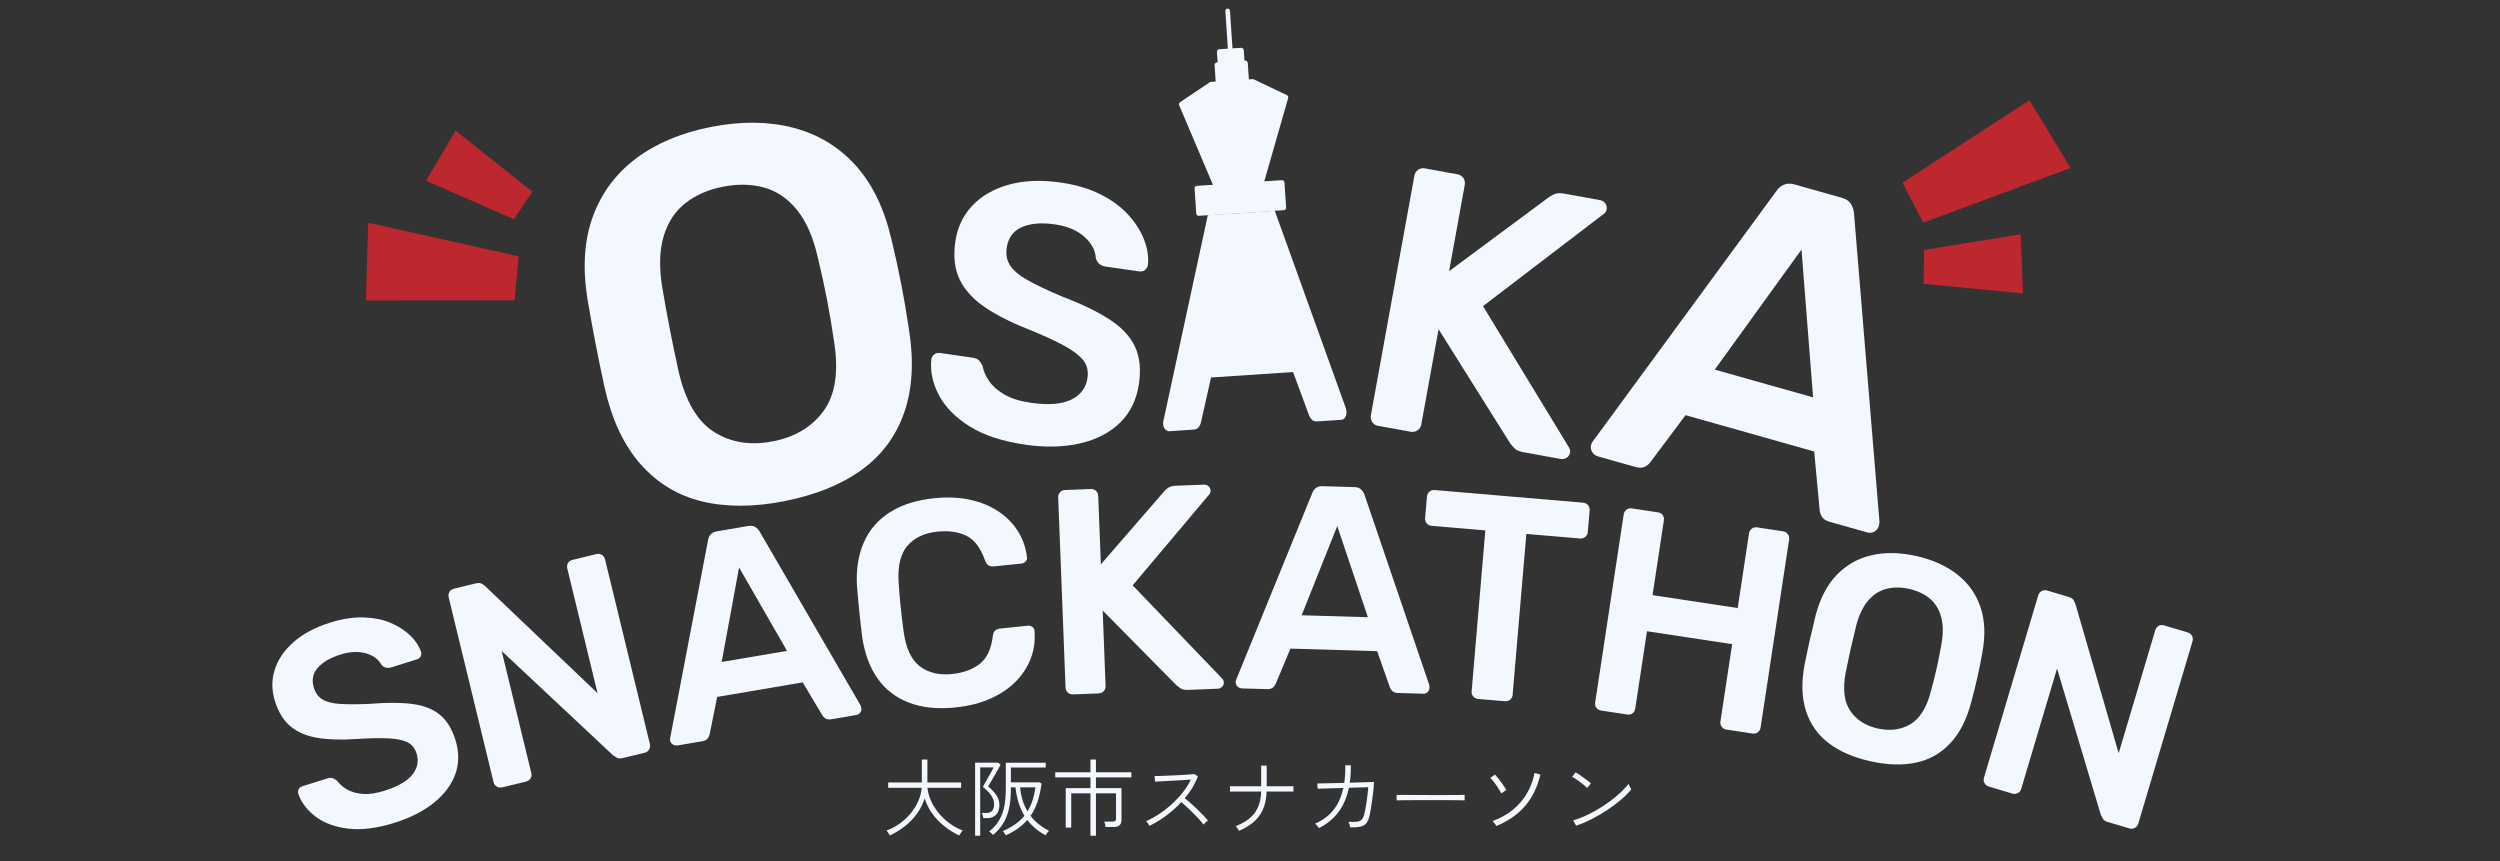
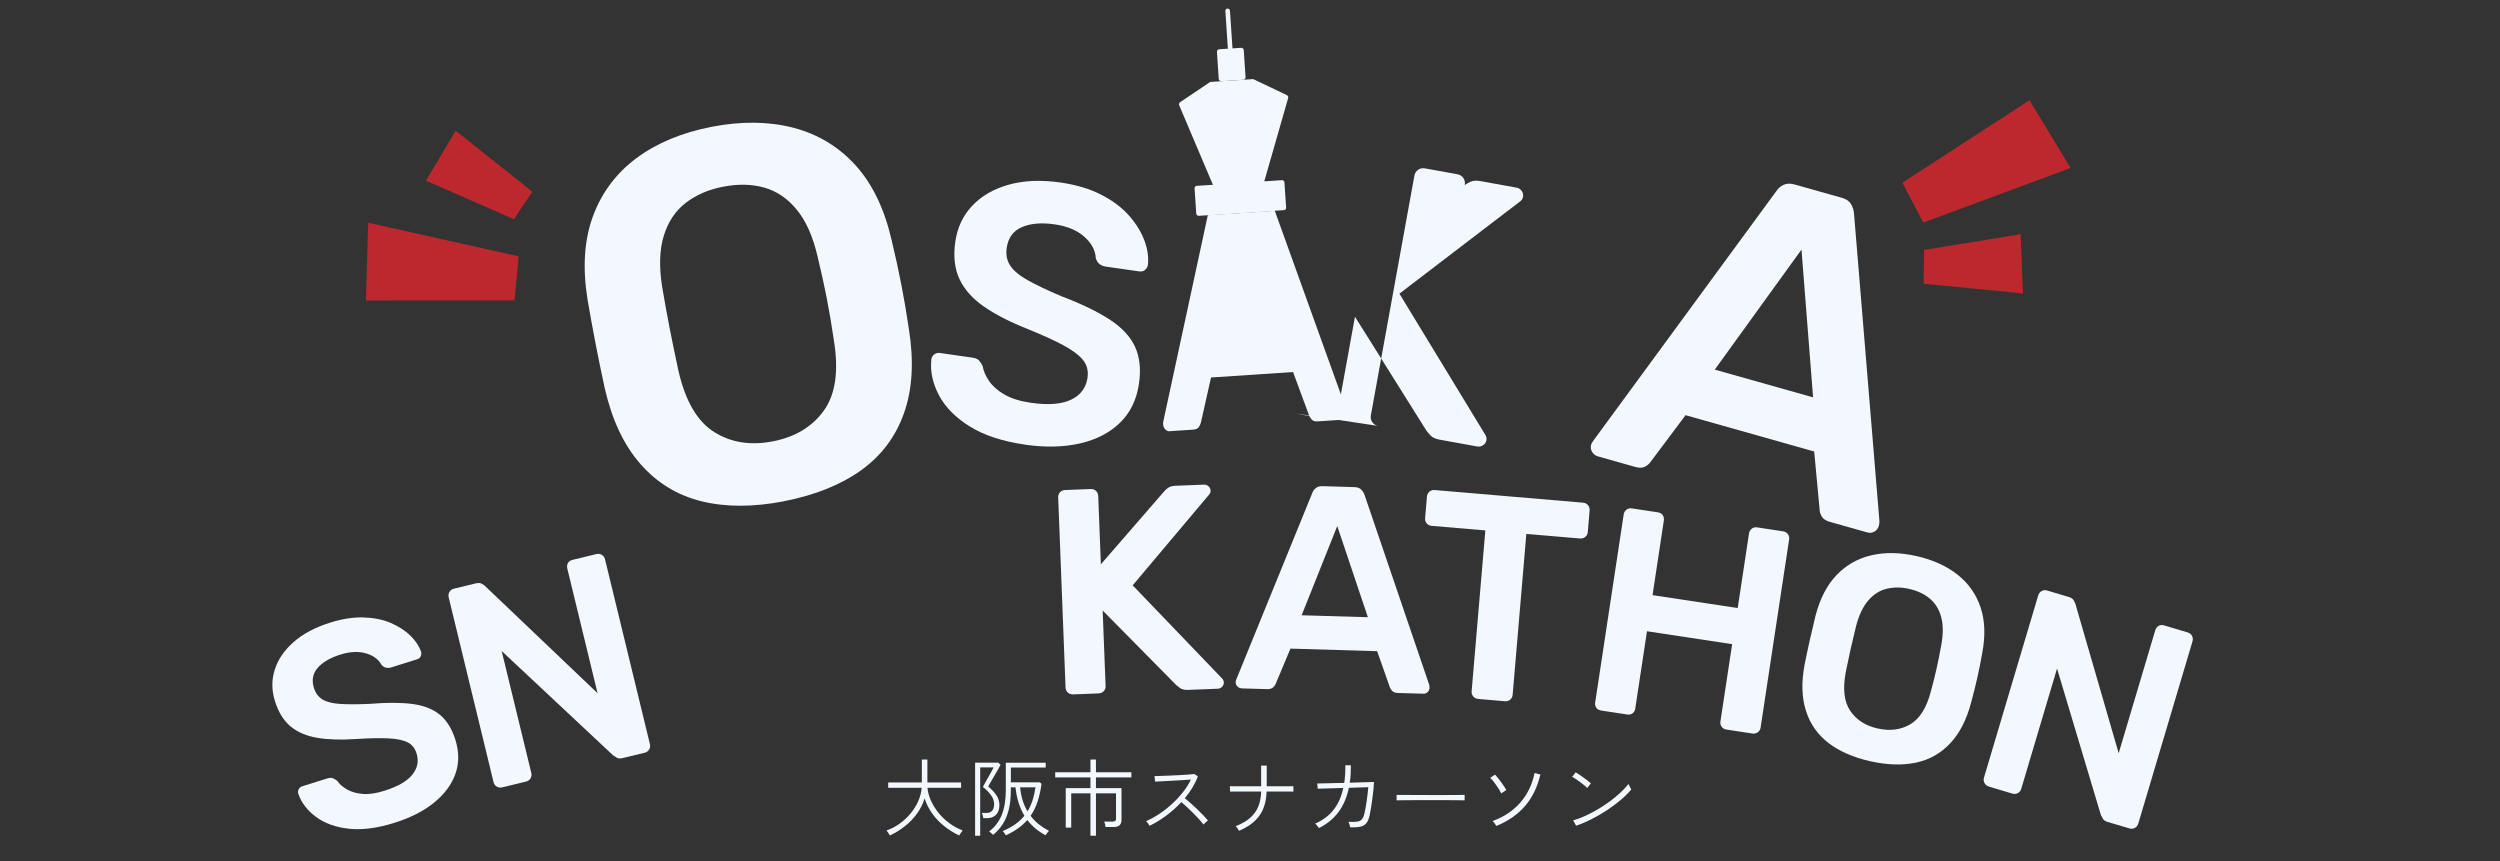
<svg xmlns="http://www.w3.org/2000/svg" id="Layer_1" data-name="Layer 1" viewBox="0 0 720 248">
  <rect x="0" y="0" width="720" height="248" fill="#333333" stroke="none" />
  <defs>
    <style>
      .cls-1 {
        fill: #f3f8ff;
      }

      .cls-2 {
        fill: #bd282e;
      }
    </style>
  </defs>
  <g>
    <path class="cls-1" d="M256.28,240.64c-.03-.1-.12-.25-.25-.45-.14-.2-.28-.4-.41-.61-.14-.2-.24-.34-.3-.4,1.34-.47,2.61-1.13,3.79-1.98,1.18-.85,2.23-1.83,3.14-2.93.91-1.1,1.65-2.28,2.21-3.55s.89-2.54.98-3.84h-9.64v-1.53h9.69v-6.6h1.6v6.6h9.71v1.53h-9.69c.11,1.25.45,2.49,1.02,3.74.57,1.25,1.31,2.43,2.22,3.55.92,1.12,1.96,2.11,3.15,2.97,1.18.87,2.44,1.54,3.76,2.03-.07.06-.17.2-.33.41-.15.21-.3.42-.42.62-.13.2-.22.34-.27.42-1.5-.71-2.92-1.59-4.25-2.65-1.33-1.05-2.49-2.26-3.47-3.62s-1.73-2.83-2.23-4.42c-.5,1.64-1.25,3.13-2.26,4.49-1,1.36-2.17,2.56-3.5,3.59-1.33,1.04-2.74,1.9-4.25,2.6Z" />
    <path class="cls-1" d="M280.83,240.69v-21.05h6.65l.68.61c-.03.1-.17.36-.41.78-.24.42-.53.92-.86,1.51-.33.58-.67,1.16-1.01,1.74-.34.58-.63,1.07-.87,1.48-.24.41-.38.66-.41.74.97.81,1.75,1.64,2.34,2.49.59.85.89,1.8.89,2.85,0,1.21-.32,2.15-.96,2.8s-1.46.98-2.46.98h-1.24c-.02-.23-.06-.49-.15-.8-.08-.31-.16-.54-.24-.7h1.46c.62,0,1.11-.21,1.49-.62.38-.41.57-1.05.57-1.91,0-.91-.31-1.78-.92-2.61s-1.38-1.62-2.31-2.34c.02-.05.13-.26.34-.64.21-.38.46-.84.76-1.37.3-.53.6-1.06.9-1.59.3-.53.55-.98.75-1.36.2-.38.31-.6.33-.67h-3.86v19.69h-1.46ZM289.69,240.59c-.03-.08-.11-.21-.23-.38-.12-.17-.25-.34-.38-.51-.13-.17-.23-.28-.32-.33,1.33-.57,2.51-1.21,3.55-1.93,1.04-.72,1.94-1.56,2.72-2.51-1.38-2.27-2.23-4.99-2.57-8.18h-1.34v.75c0,2.14-.19,4-.58,5.6-.39,1.59-.96,2.99-1.71,4.18s-1.7,2.25-2.83,3.17c-.05-.06-.15-.17-.32-.32-.16-.15-.32-.29-.47-.43s-.27-.22-.35-.25c1.62-1.2,2.82-2.76,3.62-4.7.79-1.93,1.19-4.35,1.19-7.25v-7.84h11.49v1.38h-10.03v4.27h8.3l.53.39c-.26,1.91-.64,3.63-1.14,5.15-.5,1.52-1.17,2.89-2.02,4.1.7.92,1.49,1.74,2.39,2.45s1.87,1.34,2.93,1.89c-.08.05-.19.16-.34.34-.15.18-.28.36-.4.53s-.21.31-.25.39c-1.08-.57-2.06-1.22-2.94-1.96-.87-.74-1.65-1.55-2.33-2.44-1.47,1.73-3.53,3.21-6.17,4.42ZM295.93,233.67c1.13-1.83,1.89-4.14,2.28-6.92h-4.42c.13,1.38.38,2.64.74,3.79.36,1.15.83,2.19,1.4,3.13Z" />
    <path class="cls-1" d="M314.05,240.69v-12.21h-5.54v9.86h-1.58v-11.36h7.12v-3.08h-10.15v-1.48h10.15v-3.67h1.58v3.67h10.2v1.48h-10.2v3.08h7.36v9.18c0,1.34-.75,2.02-2.26,2.02h-2.33c-.02-.23-.07-.5-.15-.83-.08-.32-.16-.57-.24-.73h2.45c.34,0,.58-.06.73-.19.15-.13.22-.35.22-.66v-7.29h-5.78v12.21h-1.58Z" />
    <path class="cls-1" d="M331.07,237.84c-.05-.08-.13-.21-.25-.4-.12-.19-.25-.37-.39-.56-.14-.19-.25-.31-.35-.38,1.26-.55,2.53-1.25,3.81-2.1,1.28-.85,2.5-1.81,3.66-2.87,1.16-1.06,2.21-2.19,3.14-3.38.94-1.19,1.7-2.4,2.28-3.63-.7.05-1.52.1-2.46.16s-1.92.11-2.93.17c-1,.06-1.94.11-2.8.15-.87.04-1.57.08-2.1.11l-.19-1.6c.37,0,.94-.01,1.71-.04.77-.02,1.64-.06,2.61-.1.97-.04,1.93-.08,2.89-.13.96-.05,1.81-.1,2.57-.16.76-.06,1.32-.11,1.68-.16l1.04.66c-.39,1.08-.91,2.16-1.55,3.23-.65,1.07-1.38,2.1-2.21,3.08.52.42,1.09.91,1.71,1.46.62.55,1.25,1.13,1.87,1.72.62.6,1.2,1.18,1.74,1.74s.98,1.06,1.34,1.49c-.1.06-.23.17-.4.33-.17.15-.34.31-.51.46s-.3.28-.38.38c-.32-.45-.75-.96-1.26-1.53-.52-.57-1.08-1.15-1.68-1.75-.6-.6-1.2-1.18-1.8-1.74s-1.14-1.04-1.63-1.44c-1.34,1.44-2.81,2.75-4.41,3.93s-3.18,2.15-4.75,2.89Z" />
    <path class="cls-1" d="M356.83,239.28c-.03-.1-.11-.24-.24-.42-.13-.19-.26-.37-.39-.56-.13-.19-.24-.31-.32-.38,2.41-.91,4.22-2.15,5.42-3.73,1.2-1.58,1.84-3.65,1.92-6.23h-6.01c-.85,0-1.53,0-2.05.01-.52,0-.82.01-.9.01l-.05-1.55c.08,0,.38,0,.91.01.53,0,1.21.01,2.06.01h6.03v-5.95h1.6v5.95h3.64c1.13,0,2.07,0,2.8-.01.74,0,1.15-.01,1.25-.01v1.55c-.08-.02-.49-.02-1.23-.02h-6.5c-.07,2.78-.75,5.09-2.04,6.92-1.3,1.83-3.27,3.29-5.93,4.4Z" />
    <path class="cls-1" d="M379.85,238.5c-.11-.19-.28-.42-.49-.68-.21-.26-.42-.46-.63-.61,2.15-.91,3.91-2.2,5.27-3.89,1.36-1.68,2.31-3.81,2.87-6.39l-7.36.22-.15-1.51c.06,0,.32,0,.78-.01.45,0,1.04-.02,1.77-.04s1.55-.04,2.45-.06c.91-.02,1.84-.04,2.79-.06.11-.78.2-1.59.25-2.43s.08-1.72.06-2.65l1.6.02c0,.89-.02,1.75-.07,2.59-.05.83-.14,1.64-.27,2.42,1.18-.03,2.29-.06,3.33-.1s1.89-.06,2.56-.08c.67-.02,1.04-.04,1.1-.04-.02.63-.07,1.38-.16,2.26s-.2,1.78-.33,2.72c-.13.94-.26,1.81-.39,2.62-.13.81-.25,1.46-.36,1.94-.23,1.05-.55,1.83-.96,2.34-.41.51-.99.84-1.72,1s-1.71.22-2.93.21c-.03-.21-.1-.48-.19-.8-.1-.32-.21-.59-.34-.8,1.07.05,1.9.03,2.5-.05.6-.08,1.06-.3,1.37-.64s.56-.89.74-1.64c.1-.4.2-.91.32-1.53s.22-1.28.33-1.99.2-1.43.28-2.15.15-1.38.19-1.98l-5.58.17c-.58,2.77-1.59,5.11-3.02,7.02-1.43,1.91-3.31,3.44-5.62,4.59Z" />
    <path class="cls-1" d="M402.22,230.51v-1.58c.57,0,1.37,0,2.4.01,1.04,0,2.2.02,3.5.02,1.29,0,2.63.01,4.01.01h3.98c1.28,0,2.42,0,3.42-.01,1,0,1.76-.02,2.28-.04v1.58c-.53-.02-1.3-.03-2.29-.04-1,0-2.12-.02-3.38-.02-1.25,0-2.56-.01-3.91-.01s-2.67,0-3.96.01c-1.29,0-2.46.02-3.51.02-1.05,0-1.9.02-2.55.04Z" />
    <path class="cls-1" d="M432.36,228.5c-.23-.47-.53-.99-.9-1.57-.37-.57-.76-1.12-1.15-1.65-.4-.53-.77-.94-1.13-1.25l1.38-.95c.24.26.52.58.84.97.32.39.63.8.95,1.24.32.44.6.85.86,1.24.26.39.46.72.61,1l-1.46.97ZM430.95,237.87c-.05-.08-.14-.22-.28-.43-.14-.2-.28-.4-.44-.59-.15-.19-.28-.32-.38-.39,3.29-1.18,5.96-2.97,8.03-5.35,2.06-2.39,3.42-5.22,4.07-8.49l1.68.44c-.84,3.59-2.31,6.61-4.4,9.05-2.09,2.44-4.85,4.36-8.28,5.77Z" />
    <path class="cls-1" d="M457.12,226.94c-.16-.18-.43-.42-.8-.73-.37-.31-.79-.63-1.24-.97-.45-.34-.89-.65-1.3-.92s-.75-.47-1.01-.58l1.02-1.31c.28.15.62.36,1.04.66.42.29.86.6,1.31.92.45.32.87.63,1.24.92.37.29.64.52.8.68l-1.07,1.34ZM453.92,237.8l-.85-1.53c1.15-.32,2.34-.77,3.58-1.34,1.24-.57,2.46-1.21,3.68-1.94,1.21-.73,2.37-1.5,3.47-2.32s2.1-1.65,2.99-2.49c.89-.84,1.63-1.64,2.23-2.4.03.08.1.23.21.46s.22.45.34.67c.12.22.2.37.23.45-.76.94-1.74,1.92-2.94,2.94s-2.52,2.01-3.96,2.97c-1.44.96-2.93,1.84-4.48,2.62-1.55.79-3.05,1.42-4.5,1.91Z" />
  </g>
  <g>
    <path class="cls-1" d="M113.65,236.96c-4.98,1.56-9.37,2.13-13.17,1.71-3.81-.42-6.95-1.55-9.44-3.38-2.49-1.83-4.19-4.05-5.12-6.63-.15-.48-.12-.93.1-1.36.22-.42.57-.71,1.05-.86l7.14-2.24c.7-.22,1.26-.23,1.7-.05s.86.45,1.26.79c.64.92,1.57,1.73,2.79,2.43,1.22.7,2.72,1.13,4.5,1.28,1.78.15,3.87-.16,6.28-.92,3.85-1.21,6.53-2.76,8.02-4.64,1.5-1.88,1.9-3.92,1.21-6.11-.49-1.55-1.39-2.63-2.7-3.25-1.31-.62-3.14-.98-5.5-1.09-2.36-.11-5.41-.05-9.15.19-4.32.3-8.04.19-11.17-.33-3.13-.52-5.71-1.6-7.72-3.26-2.02-1.66-3.53-4.09-4.54-7.3-.97-3.1-1-6.12-.07-9.06.93-2.94,2.74-5.59,5.43-7.97,2.69-2.37,6.21-4.24,10.54-5.6,3.48-1.09,6.7-1.59,9.67-1.49,2.97.1,5.58.63,7.82,1.6,2.24.97,4.11,2.18,5.59,3.62,1.48,1.45,2.51,2.99,3.09,4.63.13.43.11.86-.08,1.3-.18.44-.55.74-1.08.91l-7.46,2.34c-.43.14-.89.16-1.39.08-.5-.08-.97-.37-1.42-.88-.84-1.56-2.33-2.65-4.47-3.27-2.13-.62-4.59-.5-7.38.38-2.89.91-5.05,2.17-6.48,3.8-1.43,1.63-1.79,3.56-1.09,5.81.47,1.5,1.3,2.6,2.5,3.32,1.19.71,2.88,1.14,5.07,1.27,2.19.14,5.02.13,8.5-.02,4.87-.41,8.95-.4,12.26.03,3.31.43,5.95,1.47,7.94,3.1,1.98,1.64,3.47,4.04,4.46,7.19,1.11,3.53,1.1,6.84-.01,9.92-1.12,3.08-3.18,5.83-6.18,8.25-3,2.41-6.78,4.33-11.33,5.76Z" />
    <path class="cls-1" d="M144.59,226.76c-.54.13-1.05.06-1.53-.23-.47-.29-.78-.71-.91-1.25l-12.92-53.21c-.15-.6-.07-1.14.22-1.61.29-.47.71-.78,1.25-.91l6.29-1.53c.76-.19,1.36-.14,1.8.12.44.27.73.47.88.61l32.43,30.9-8.71-35.88c-.15-.6-.09-1.13.17-1.6.26-.47.69-.77,1.29-.92l6.87-1.67c.6-.15,1.14-.07,1.61.22.47.29.78.73.93,1.33l12.9,53.13c.15.6.07,1.14-.22,1.61-.29.47-.71.78-1.25.91l-6.38,1.55c-.76.19-1.35.13-1.77-.18-.42-.3-.72-.49-.91-.56l-32.15-30.1,8.54,35.15c.13.54.05,1.06-.23,1.53-.29.48-.73.78-1.33.93l-6.87,1.67Z" />
-     <path class="cls-1" d="M195.03,214.67c-.44.08-.87-.02-1.29-.29-.42-.27-.67-.65-.75-1.15-.04-.22-.03-.48.04-.77l10.89-56.88c.07-.58.31-1.12.71-1.61.4-.49,1.01-.81,1.84-.95l9.04-1.54c.83-.14,1.5-.04,2.01.3.51.34.93.77,1.24,1.28l29.08,50.09c.1.27.17.51.21.73.08.5-.01.94-.29,1.33s-.64.62-1.08.7l-7.21,1.23c-.77.13-1.37.05-1.79-.25-.42-.3-.71-.6-.88-.92l-5.62-9.45-24.63,4.19-2.18,10.78c-.06.35-.23.74-.53,1.16-.3.42-.84.7-1.61.83l-7.21,1.23ZM207.84,190.65l18.82-3.2-13.81-24.02-5.01,27.22Z" />
-     <path class="cls-1" d="M275.26,203.74c-5.19.53-9.67.08-13.46-1.37-3.78-1.44-6.8-3.76-9.04-6.94-2.24-3.18-3.72-7.13-4.43-11.85-.29-2.28-.57-4.73-.84-7.36-.27-2.62-.5-5.13-.69-7.54-.26-4.71.4-8.86,1.98-12.46,1.58-3.6,4.07-6.49,7.48-8.67,3.41-2.18,7.68-3.54,12.82-4.06,3.79-.39,7.25-.24,10.36.46,3.12.69,5.82,1.81,8.12,3.35,2.3,1.54,4.16,3.42,5.57,5.64,1.41,2.22,2.29,4.7,2.62,7.43.11.5,0,.93-.33,1.3-.33.37-.74.58-1.25.64l-7.95.81c-.61.06-1.13-.04-1.55-.31-.42-.26-.75-.75-1-1.46-1.27-3.59-3.06-5.94-5.37-7.06-2.31-1.12-5.09-1.51-8.32-1.18-3.74.38-6.62,1.74-8.63,4.06-2.02,2.32-2.86,5.89-2.54,10.7.3,4.59.78,9.28,1.44,14.06.66,4.78,2.21,8.1,4.66,9.97,2.45,1.86,5.54,2.6,9.27,2.22,3.23-.33,5.88-1.29,7.95-2.89,2.06-1.59,3.33-4.24,3.79-7.96.09-.8.31-1.36.67-1.68.36-.32.85-.51,1.46-.57l7.95-.81c.5-.05.95.07,1.35.37.4.3.59.7.59,1.21.22,2.74-.13,5.34-1.06,7.8-.93,2.46-2.37,4.68-4.31,6.66-1.94,1.98-4.36,3.62-7.27,4.93-2.91,1.31-6.26,2.16-10.05,2.55Z" />
    <path class="cls-1" d="M308.97,199.97c-.56.02-1.04-.15-1.45-.53-.41-.38-.62-.85-.64-1.41l-2.12-54.72c-.02-.62.15-1.13.53-1.54.38-.41.85-.62,1.41-.64l7.4-.29c.62-.02,1.13.15,1.54.53.41.38.62.87.65,1.49l.76,19.67,18.21-20.99c.21-.29.58-.62,1.1-1.01.52-.38,1.23-.59,2.12-.63l8.32-.32c.45-.02.86.14,1.24.46.38.32.58.74.6,1.24.02.39-.08.73-.3,1.02l-22.13,26.28,25.79,26.86c.29.32.45.68.46,1.08.02.5-.15.93-.5,1.28-.35.35-.75.53-1.2.55l-8.66.34c-.95.04-1.7-.15-2.25-.54-.55-.4-.91-.68-1.08-.84l-21.2-21.48.84,21.77c.02.56-.16,1.04-.53,1.45-.38.41-.87.62-1.49.65l-7.4.29Z" />
    <path class="cls-1" d="M357.58,198.23c-.45-.01-.85-.19-1.2-.54-.36-.35-.52-.77-.51-1.28,0-.22.07-.47.19-.75l21.86-53.63c.19-.56.52-1.04,1.01-1.44.49-.41,1.15-.6,1.99-.57l9.16.27c.84.02,1.48.25,1.92.69.44.43.76.94.97,1.5l18.67,54.83c.05.28.07.54.06.76-.02.5-.2.92-.54,1.25-.35.33-.74.48-1.19.47l-7.31-.21c-.79-.02-1.35-.22-1.71-.6-.35-.37-.58-.73-.68-1.07l-3.65-10.37-24.97-.74-4.25,10.14c-.12.33-.37.68-.75,1.03-.38.35-.96.52-1.74.5l-7.31-.21ZM374.86,177.2l19.09.56-8.82-26.26-10.26,25.7Z" />
    <path class="cls-1" d="M425.67,201.29c-.56-.05-1.02-.28-1.37-.71-.36-.42-.51-.92-.47-1.47l3.95-46.35-15.51-1.32c-.56-.05-1.02-.28-1.37-.71-.36-.42-.51-.92-.47-1.47l.53-6.2c.05-.61.29-1.1.72-1.46.42-.36.92-.51,1.47-.47l42.74,3.64c.61.05,1.1.29,1.46.72.36.43.51.94.46,1.56l-.53,6.2c-.05.56-.28,1.02-.71,1.37-.43.36-.94.51-1.56.46l-15.42-1.31-3.95,46.35c-.05.56-.28,1.02-.71,1.37-.43.36-.94.51-1.56.46l-7.71-.66Z" />
    <path class="cls-1" d="M461.1,204.62c-.55-.08-1-.33-1.33-.75-.33-.42-.45-.93-.36-1.54l8.21-54.14c.09-.61.36-1.08.81-1.41s.95-.45,1.5-.37l7.57,1.15c.61.09,1.07.36,1.37.8.3.44.41.97.31,1.58l-3.25,21.46,24.53,3.72,3.25-21.46c.09-.61.36-1.08.81-1.41.45-.33.95-.45,1.5-.37l7.48,1.14c.61.09,1.08.36,1.41.81.33.45.45.98.35,1.59l-8.21,54.14c-.08.55-.35,1-.8,1.33-.45.33-.98.45-1.59.36l-7.48-1.14c-.55-.08-1-.35-1.33-.8-.33-.45-.45-.95-.37-1.5l3.38-22.29-24.53-3.72-3.38,22.29c-.08.55-.34,1-.75,1.33-.42.33-.93.45-1.54.36l-7.57-1.15Z" />
    <path class="cls-1" d="M538.66,219.24c-4.87-1.09-8.88-2.84-12.02-5.23-3.14-2.4-5.32-5.5-6.53-9.31-1.22-3.81-1.34-8.24-.38-13.32.47-2.37.97-4.7,1.48-7,.52-2.3,1.07-4.64,1.66-7.04,1.28-4.94,3.31-8.86,6.08-11.74,2.77-2.88,6.11-4.78,10.02-5.68,3.91-.91,8.22-.83,12.92.22,4.7,1.05,8.65,2.83,11.82,5.32,3.18,2.49,5.4,5.64,6.68,9.43,1.28,3.79,1.44,8.2.49,13.21-.43,2.43-.9,4.8-1.42,7.1-.52,2.3-1.09,4.61-1.73,6.94-1.29,5-3.3,8.96-6.02,11.88-2.72,2.92-6.03,4.8-9.92,5.62-3.89.82-8.27.69-13.14-.4ZM540.77,209.8c3.56.8,6.69.39,9.41-1.21,2.71-1.6,4.69-4.77,5.92-9.49.65-2.38,1.2-4.6,1.66-6.65s.9-4.27,1.32-6.64c.6-3.2.59-5.91-.03-8.15-.62-2.24-1.73-4.01-3.33-5.32-1.6-1.31-3.58-2.23-5.93-2.75-2.3-.51-4.45-.52-6.46-.02-2.01.5-3.77,1.63-5.28,3.38-1.51,1.76-2.68,4.21-3.5,7.36-.58,2.34-1.1,4.54-1.56,6.59-.46,2.05-.93,4.29-1.42,6.71-.9,4.8-.47,8.5,1.3,11.11,1.77,2.61,4.41,4.31,7.91,5.09Z" />
    <path class="cls-1" d="M572.74,226.49c-.54-.16-.94-.48-1.2-.97-.26-.49-.32-1-.16-1.54l15.62-52.48c.18-.59.51-1.02,1-1.28.49-.26,1-.32,1.54-.16l6.21,1.85c.75.22,1.25.56,1.5,1.02.24.45.4.78.46.97l12.47,43.03,10.53-35.39c.18-.59.49-1.02.96-1.29.46-.27.99-.32,1.58-.14l6.77,2.02c.59.18,1.02.51,1.28,1,.26.49.31,1.03.13,1.62l-15.59,52.4c-.18.59-.51,1.02-1,1.28-.49.26-1,.32-1.54.16l-6.29-1.87c-.75-.22-1.24-.57-1.44-1.04-.21-.47-.38-.79-.51-.94l-12.63-42.2-10.32,34.67c-.16.54-.49.94-.97,1.2-.49.26-1.03.31-1.62.13l-6.77-2.02Z" />
  </g>
  <g>
    <g>
      <path class="cls-1" d="M295.17,128.04c-6.49-.93-11.78-2.67-15.87-5.22-4.09-2.55-7.04-5.53-8.87-8.97-1.82-3.43-2.56-6.87-2.21-10.31.09-.63.37-1.12.85-1.48.48-.36,1.03-.49,1.66-.4l9.32,1.34c.91.13,1.56.42,1.96.87.4.45.73.98,1,1.59.23,1.39.84,2.81,1.84,4.27,1,1.46,2.47,2.76,4.41,3.89,1.94,1.13,4.48,1.93,7.62,2.38,5.03.72,8.9.42,11.62-.9,2.72-1.32,4.28-3.41,4.7-6.27.29-2.02-.14-3.74-1.29-5.15-1.15-1.41-3.03-2.82-5.64-4.23-2.61-1.41-6.11-3-10.48-4.77-5.05-2.01-9.22-4.16-12.49-6.44-3.27-2.29-5.6-4.92-6.99-7.9-1.39-2.98-1.78-6.56-1.18-10.75.58-4.05,2.2-7.49,4.85-10.31,2.65-2.83,6.15-4.85,10.49-6.08,4.35-1.23,9.34-1.44,15-.63,4.54.65,8.46,1.84,11.78,3.56,3.31,1.72,5.98,3.74,8,6.07,2.02,2.32,3.47,4.7,4.37,7.15.89,2.44,1.22,4.75.98,6.93-.08.56-.35,1.04-.79,1.43-.45.4-1.02.55-1.72.45l-9.74-1.4c-.56-.08-1.1-.3-1.62-.66-.52-.36-.9-.95-1.14-1.77-.11-2.22-1.2-4.27-3.29-6.14-2.08-1.87-4.94-3.06-8.57-3.58-3.77-.54-6.91-.28-9.41.79-2.5,1.07-3.97,3.06-4.39,6-.28,1.96.06,3.66,1.03,5.12.97,1.46,2.65,2.86,5.06,4.2,2.41,1.35,5.62,2.88,9.65,4.59,5.74,2.18,10.37,4.41,13.89,6.7,3.52,2.29,5.96,4.9,7.32,7.84,1.36,2.94,1.74,6.47,1.15,10.59-.66,4.61-2.47,8.36-5.41,11.25-2.94,2.89-6.78,4.89-11.49,5.99-4.72,1.1-10.04,1.23-15.98.38Z" />
-       <path class="cls-1" d="M396.89,122.66c-.71-.13-1.26-.48-1.67-1.07-.41-.58-.54-1.23-.42-1.94l12.53-68.98c.14-.78.5-1.37,1.09-1.77.58-.4,1.23-.54,1.94-.41l9.32,1.69c.78.14,1.37.5,1.77,1.09.4.58.54,1.26.39,2.04l-4.5,24.79,28.58-21.19c.35-.3.9-.62,1.65-.96.76-.34,1.7-.4,2.83-.2l10.49,1.9c.57.1,1.04.41,1.42.91.38.51.52,1.08.4,1.71-.09.5-.31.89-.65,1.19l-34.95,26.71,24.78,40.73c.28.49.37.98.28,1.47-.12.64-.44,1.12-.98,1.46-.54.34-1.09.46-1.65.36l-10.91-1.98c-1.2-.22-2.09-.65-2.66-1.3-.58-.65-.95-1.1-1.12-1.35l-20.54-32.74-4.98,27.44c-.13.71-.49,1.26-1.07,1.67-.58.4-1.27.54-2.04.4l-9.32-1.69Z" />
+       <path class="cls-1" d="M396.89,122.66c-.71-.13-1.26-.48-1.67-1.07-.41-.58-.54-1.23-.42-1.94l12.53-68.98c.14-.78.5-1.37,1.09-1.77.58-.4,1.23-.54,1.94-.41l9.32,1.69c.78.14,1.37.5,1.77,1.09.4.58.54,1.26.39,2.04c.35-.3.9-.62,1.65-.96.76-.34,1.7-.4,2.83-.2l10.49,1.9c.57.1,1.04.41,1.42.91.38.51.52,1.08.4,1.71-.09.5-.31.89-.65,1.19l-34.95,26.71,24.78,40.73c.28.49.37.98.28,1.47-.12.64-.44,1.12-.98,1.46-.54.34-1.09.46-1.65.36l-10.91-1.98c-1.2-.22-2.09-.65-2.66-1.3-.58-.65-.95-1.1-1.12-1.35l-20.54-32.74-4.98,27.44c-.13.71-.49,1.26-1.07,1.67-.58.4-1.27.54-2.04.4l-9.32-1.69Z" />
      <path class="cls-1" d="M460.13,131.41c-.67-.19-1.2-.61-1.6-1.26-.4-.65-.49-1.35-.28-2.1.09-.33.28-.68.57-1.05l52.78-71.98c.48-.76,1.17-1.35,2.05-1.78.88-.42,1.95-.46,3.2-.11l13.6,3.84c1.25.35,2.11.93,2.61,1.75.49.81.78,1.68.88,2.61l7.35,88.95c-.04.44-.1.83-.19,1.16-.21.75-.64,1.3-1.28,1.66s-1.29.44-1.96.26l-10.85-3.06c-1.17-.33-1.94-.84-2.33-1.53-.39-.69-.59-1.31-.62-1.86l-1.57-16.88-37.05-10.46-10.16,13.56c-.31.45-.81.87-1.5,1.26-.69.39-1.62.42-2.79.09l-10.85-3.06ZM493.85,106.45l28.32,7.99-3.34-42.56-24.98,34.57Z" />
      <path class="cls-1" d="M225.85,144.35c-8.88,1.73-16.81,1.73-23.76.03-6.96-1.7-12.83-5.28-17.62-10.72-4.79-5.44-8.22-12.72-10.3-21.85-.93-4.27-1.81-8.5-2.62-12.7s-1.6-8.49-2.35-12.91c-1.46-9.14-.94-17.11,1.57-23.92,2.51-6.8,6.69-12.38,12.52-16.73,5.84-4.34,13.05-7.35,21.63-9.02,8.58-1.67,16.42-1.58,23.51.25,7.09,1.84,13.07,5.44,17.95,10.81,4.87,5.37,8.34,12.57,10.41,21.59,1.05,4.36,1.99,8.63,2.8,12.82s1.54,8.46,2.17,12.78c1.48,9.24,1.02,17.28-1.38,24.12-2.4,6.84-6.54,12.35-12.4,16.55-5.87,4.19-13.24,7.15-22.13,8.88ZM222.5,127.13c6.49-1.26,11.4-4.21,14.75-8.85,3.35-4.64,4.33-11.33,2.94-20.07-.65-4.43-1.34-8.52-2.07-12.26-.73-3.74-1.61-7.74-2.64-11.99-1.32-5.75-3.31-10.26-5.97-13.52-2.65-3.26-5.79-5.4-9.4-6.41-3.61-1.01-7.57-1.09-11.86-.26-4.19.81-7.77,2.36-10.75,4.65-2.97,2.29-5.08,5.44-6.32,9.46-1.24,4.02-1.4,8.95-.47,14.77.73,4.31,1.46,8.34,2.19,12.08.73,3.74,1.57,7.8,2.52,12.17,1.99,8.63,5.4,14.46,10.24,17.51,4.84,3.05,10.45,3.95,16.84,2.71Z" />
    </g>
    <g>
      <polygon class="cls-2" points="584.48 28.87 596.33 48.37 553.91 64.11 547.89 52.62 584.48 28.87" />
      <polygon class="cls-2" points="581.95 67.46 582.61 84.5 554 81.73 554.14 71.99 581.95 67.46" />
    </g>
    <g>
      <polygon class="cls-2" points="105.39 86.53 106.04 64.15 149.37 73.83 148.2 86.5 105.39 86.53" />
      <polygon class="cls-2" points="122.68 52.04 131.23 37.64 153.31 55.2 148 63.14 122.68 52.04" />
    </g>
    <g>
      <path class="cls-1" d="M364.1,52.28l-.02-.05-.06-.18c-.26-.68-.62-1.26-1.08-1.75-.46-.49-1.09-.71-1.88-.66l-8.67.58c-.8.05-1.4.35-1.82.9-.42.55-.68,1.18-.79,1.88l-.04.18-.14.66-1.76,8.13,19.29-1.28-3.03-8.41Z" />
      <path class="cls-1" d="M387.78,118.61c.04.62-.08,1.15-.38,1.59-.29.44-.65.67-1.07.7l-6.92.46c-.74.05-1.3-.14-1.67-.57-.38-.43-.63-.84-.76-1.25l-4.58-12.4-23.62,1.57-2.9,12.9c-.08.42-.27.87-.59,1.34-.31.47-.84.73-1.59.78l-6.92.46c-.43.03-.82-.15-1.19-.54-.37-.39-.58-.9-.62-1.52-.02-.28.01-.59.1-.94l12.78-59.21,19.29-1.28,20.51,56.99c.08.34.12.65.14.93Z" />
      <path class="cls-1" d="M360.75,22.79l-12.02.8c-.13,0-.25.05-.35.12l-8.52,5.73c-.28.19-.39.56-.26.87l10.18,23.99c.12.28.4.45.7.43l12.66-.84c.3-.02.56-.23.64-.51l7.21-25.14c.1-.33-.06-.69-.38-.84l-9.51-4.54c-.11-.05-.23-.08-.35-.07Z" />
-       <rect class="cls-1" x="350.11" y="17.7" width="9.58" height="10.96" rx=".71" ry=".71" transform="translate(-.76 23.64) rotate(-3.81)" />
      <rect class="cls-1" x="350.73" y="13.96" width="7.74" height="9.23" rx=".71" ry=".71" transform="translate(-.45 23.61) rotate(-3.81)" />
      <rect class="cls-1" x="353.3" y="2.45" width="1.33" height="13.26" rx=".66" ry=".66" transform="translate(.18 23.54) rotate(-3.81)" />
      <rect class="cls-1" x="344.25" y="52.69" width="25.94" height="8.65" rx=".66" ry=".66" transform="translate(-3 23.87) rotate(-3.81)" />
    </g>
  </g>
</svg>